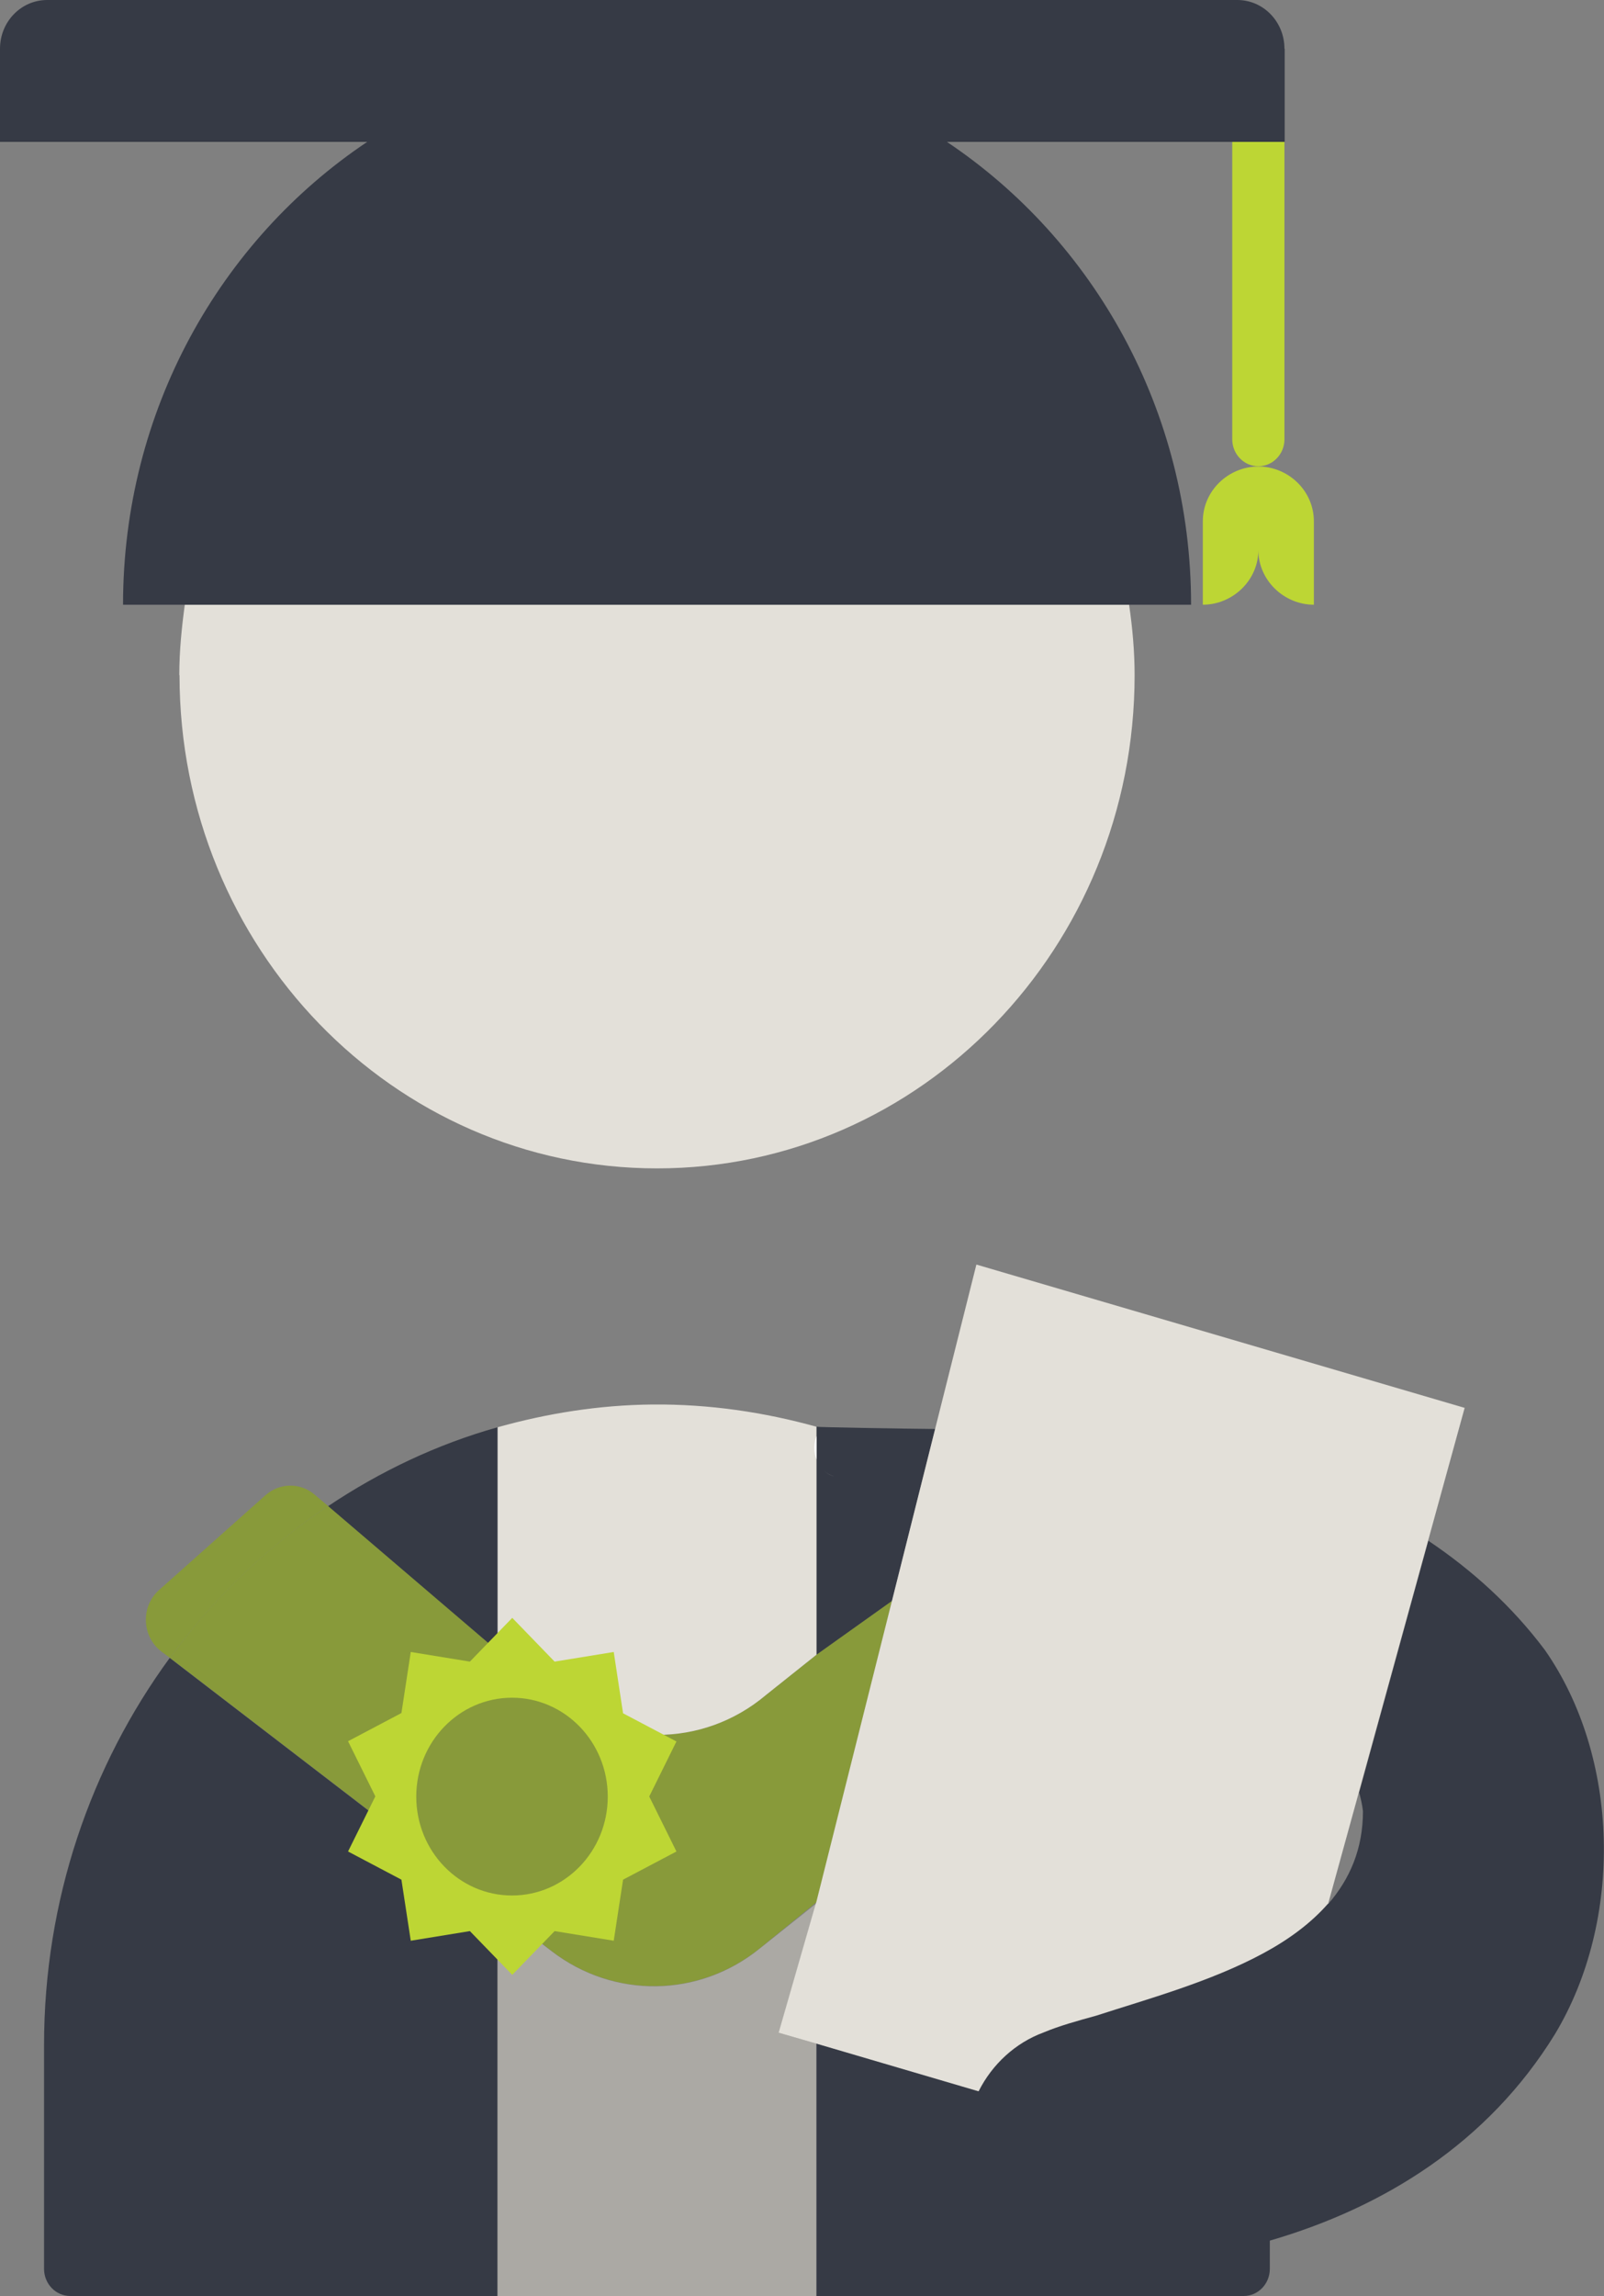
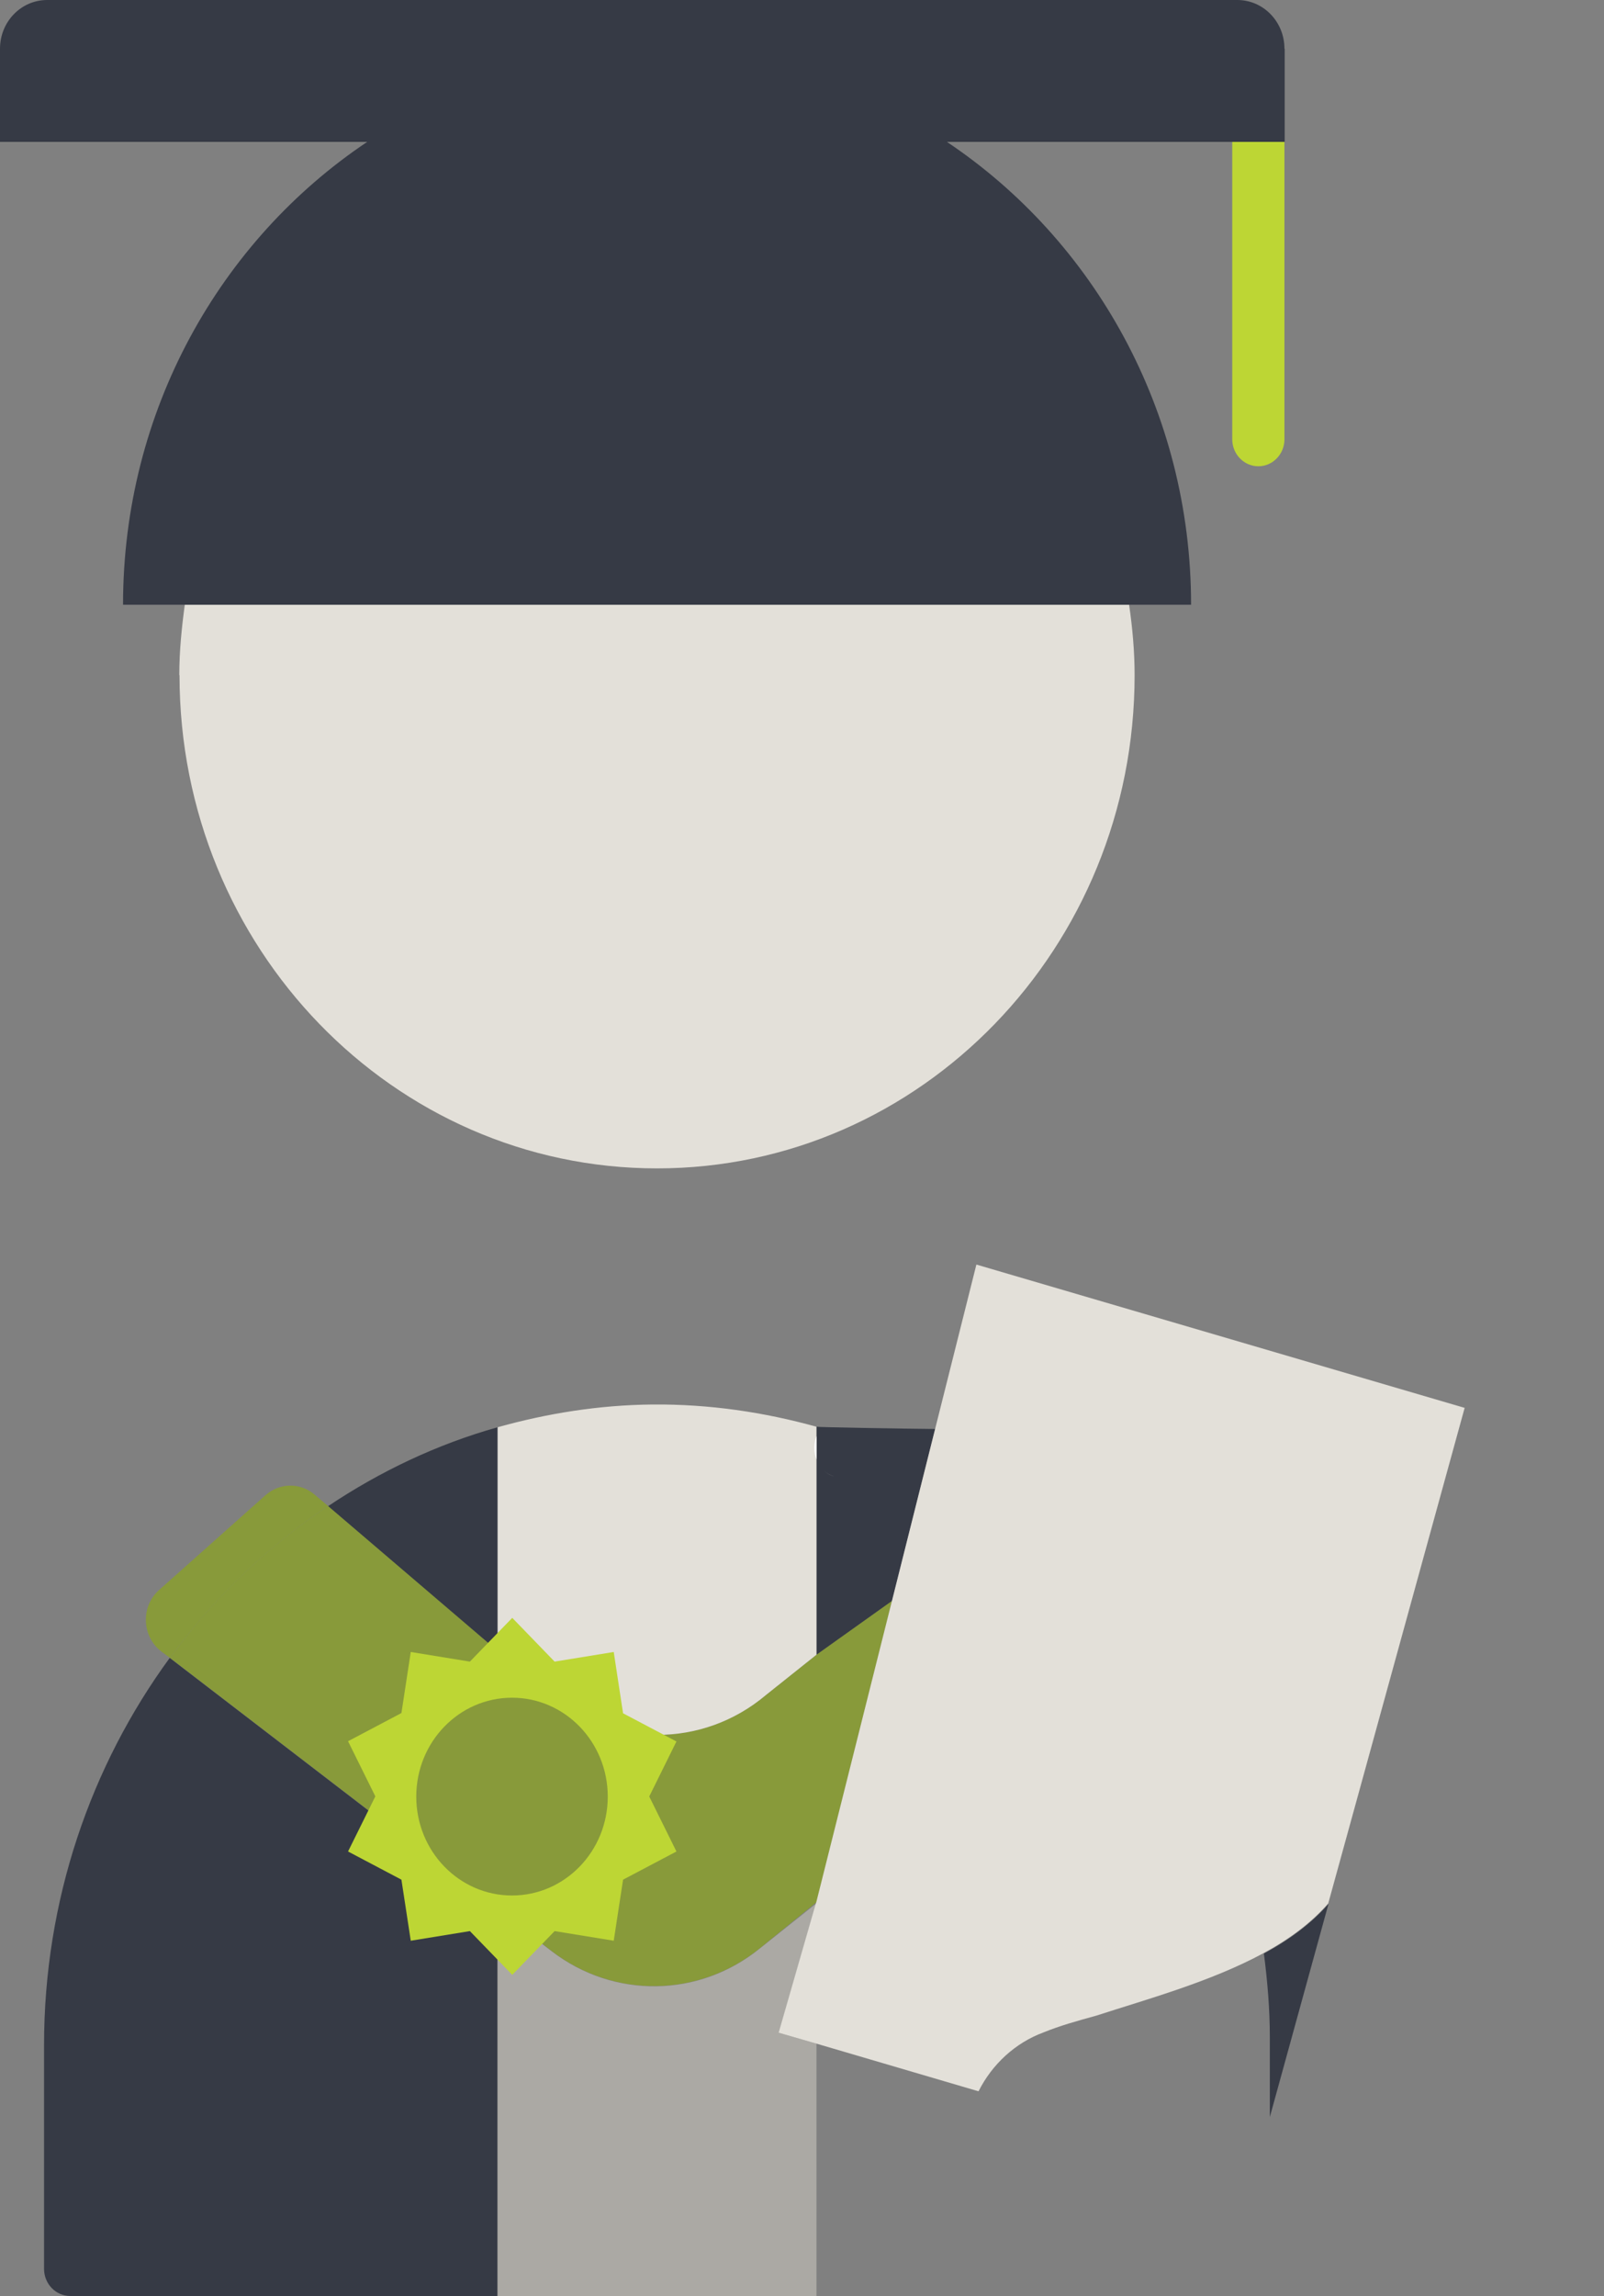
<svg xmlns="http://www.w3.org/2000/svg" width="72" height="103" viewBox="0 0 72 103" fill="none">
  <rect x="0" y="0" width="72" height="103" fill="#808080" stroke="none" />
  <g clip-path="url(#clip0_57_3696)">
    <path d="M36.65 74.223L34.383 76.03C31.535 78.425 27.453 78.414 24.627 75.997L22.338 74.045L14.731 67.547C11.991 69.376 9.584 71.683 7.629 74.367L22.338 85.656L24.766 87.519C27.549 89.659 31.385 89.604 34.114 87.386L36.65 85.323L40.045 71.794L36.65 74.212V74.223Z" fill="#889A3A" />
    <path d="M8.058 30.285C8.058 42.506 17.654 52.409 29.494 52.409C41.335 52.409 50.93 42.506 50.93 30.285C50.93 29.21 50.833 28.156 50.683 27.125H8.295C8.155 28.156 8.048 29.21 8.048 30.285" fill="#E3E0D9" />
    <path d="M57.656 2.185C57.656 0.976 56.71 0 55.539 0H2.117C0.946 0 0 0.976 0 2.185V6.365H16.482C9.885 10.779 5.523 18.42 5.523 27.125H53.465C53.465 18.42 49.092 10.768 42.506 6.365H57.667V2.185H57.656Z" fill="#363A45" />
    <path d="M22.338 64.02C19.609 64.785 17.052 66.005 14.731 67.558L22.338 74.056V64.031V64.02Z" fill="#363A45" />
    <path d="M7.618 74.367C4.072 79.213 1.977 85.234 1.977 91.744V101.769C1.977 102.446 2.504 102.989 3.159 102.989H22.327V85.656L7.618 74.367Z" fill="#363A45" />
    <path d="M36.854 64.065C36.779 64.042 36.715 64.02 36.65 63.998V64.419C36.704 64.286 36.768 64.175 36.854 64.065Z" fill="#363A45" />
    <path d="M41.979 64.098C40.529 64.087 36.725 64.02 36.65 63.998C36.65 64.419 36.65 74.223 36.65 74.223L40.045 71.805L41.979 64.098ZM37.445 66.227C37.241 66.172 37.069 66.061 36.94 65.928C37.069 66.061 37.241 66.16 37.445 66.227C37.51 66.249 37.574 66.282 37.649 66.305C37.585 66.282 37.51 66.249 37.445 66.227Z" fill="#363A45" />
    <path d="M24.627 75.997C27.453 78.415 31.546 78.426 34.383 76.03L36.65 74.223V63.998C34.297 63.344 31.836 62.978 29.29 63C26.883 63.022 24.562 63.399 22.338 64.02V74.045L24.627 75.997Z" fill="#E3E0D9" />
    <path d="M36.65 65.462V64.419C36.521 64.752 36.521 65.129 36.65 65.462Z" fill="white" />
    <path d="M34.963 91.178L36.629 85.39L34.114 87.397C31.385 89.615 27.56 89.67 24.766 87.53L22.338 85.667V103H36.65V91.666L34.963 91.178Z" fill="#ABA9A4" />
    <path d="M14.731 67.558L14.129 67.048C13.485 66.493 12.55 66.504 11.916 67.07L7.145 71.317C6.307 72.06 6.361 73.402 7.242 74.079L7.629 74.367C9.595 71.683 12.002 69.376 14.731 67.547" fill="#889A3A" />
    <path d="M57.656 19.717V6.365H55.313V19.706C55.313 20.372 55.84 20.915 56.485 20.915C57.129 20.915 57.656 20.372 57.656 19.706" fill="#BDD634" />
-     <path d="M56.485 20.926C55.152 20.926 53.992 22.002 53.992 23.388V27.125C55.335 27.125 56.485 26.027 56.485 24.674C56.485 26.027 57.634 27.125 58.977 27.125V23.388C58.977 22.002 57.817 20.926 56.485 20.926Z" fill="#BDD634" />
    <path d="M56.732 87.619C56.893 88.861 57 90.114 57 91.4V94.96L59.633 85.401C58.859 86.288 57.86 87.02 56.732 87.63" fill="#363A45" />
-     <path d="M57 100.505C62.115 99.019 66.789 96.125 69.797 91.245C72.881 86.122 72.709 78.825 69.346 74.012C67.863 72.038 66.08 70.43 64.113 69.11L61.008 80.4C61.083 80.677 61.148 80.954 61.18 81.242C61.18 82.939 60.589 84.281 59.633 85.39C59.633 85.39 47.61 90.868 46.847 91.168C45.579 91.633 44.547 92.587 43.935 93.796L36.65 91.656V102.989H55.819C56.474 102.989 57 102.446 57 101.769V100.505Z" fill="#363A45" />
-     <path d="M50.951 73.668L51.768 73.003C51.972 72.837 52.122 72.626 52.23 72.404C50.833 71.672 49.361 70.984 47.9 70.341C48.996 71.362 50.016 72.482 50.951 73.668Z" fill="white" />
-     <path d="M52.24 72.415C52.595 71.694 52.445 70.785 51.8 70.241L47.889 66.97C47.266 66.449 46.385 66.438 45.751 66.948L44.719 67.768C45.847 68.545 46.911 69.41 47.91 70.341C49.372 70.984 50.844 71.672 52.24 72.404" fill="white" />
+     <path d="M52.24 72.415C52.595 71.694 52.445 70.785 51.8 70.241C47.266 66.449 46.385 66.438 45.751 66.948L44.719 67.768C45.847 68.545 46.911 69.41 47.91 70.341C49.372 70.984 50.844 71.672 52.24 72.404" fill="white" />
    <path d="M65.757 63.155L43.828 56.723L36.639 85.334L36.618 85.39L34.952 91.178L36.639 91.666L43.924 93.807C44.537 92.587 45.579 91.633 46.836 91.167C47.599 90.857 48.33 90.657 49.211 90.413C51.467 89.681 54.346 88.894 56.721 87.608C57.849 86.998 58.849 86.266 59.622 85.379L60.998 80.388L65.747 63.144L65.757 63.155Z" fill="#E3E0D9" />
    <path d="M29.14 80.588L30.364 78.115L27.968 76.851L27.549 74.101L24.895 74.533L22.994 72.57L21.092 74.533L18.438 74.101L18.019 76.84L15.623 78.104L16.848 80.577L15.623 83.05L18.019 84.314L18.438 87.053L21.092 86.621L22.994 88.584L24.895 86.621L27.549 87.053L27.968 84.314L30.364 83.05L29.14 80.577V80.588ZM19.835 82.95L19.093 80.588L19.835 78.226L21.779 76.762H24.186L26.131 78.226L26.872 80.588L26.131 82.95L24.186 84.414H21.779L19.835 82.95Z" fill="#BDD634" />
    <path d="M27.281 80.588C27.281 83.039 25.357 85.024 22.983 85.024C20.608 85.024 18.685 83.039 18.685 80.588C18.685 78.137 20.608 76.152 22.983 76.152C25.357 76.152 27.281 78.137 27.281 80.588Z" fill="#889A3A" />
  </g>
  <defs>
    <clipPath id="clip0_57_3696">
      <rect width="72" height="103" fill="white" />
    </clipPath>
  </defs>
</svg>